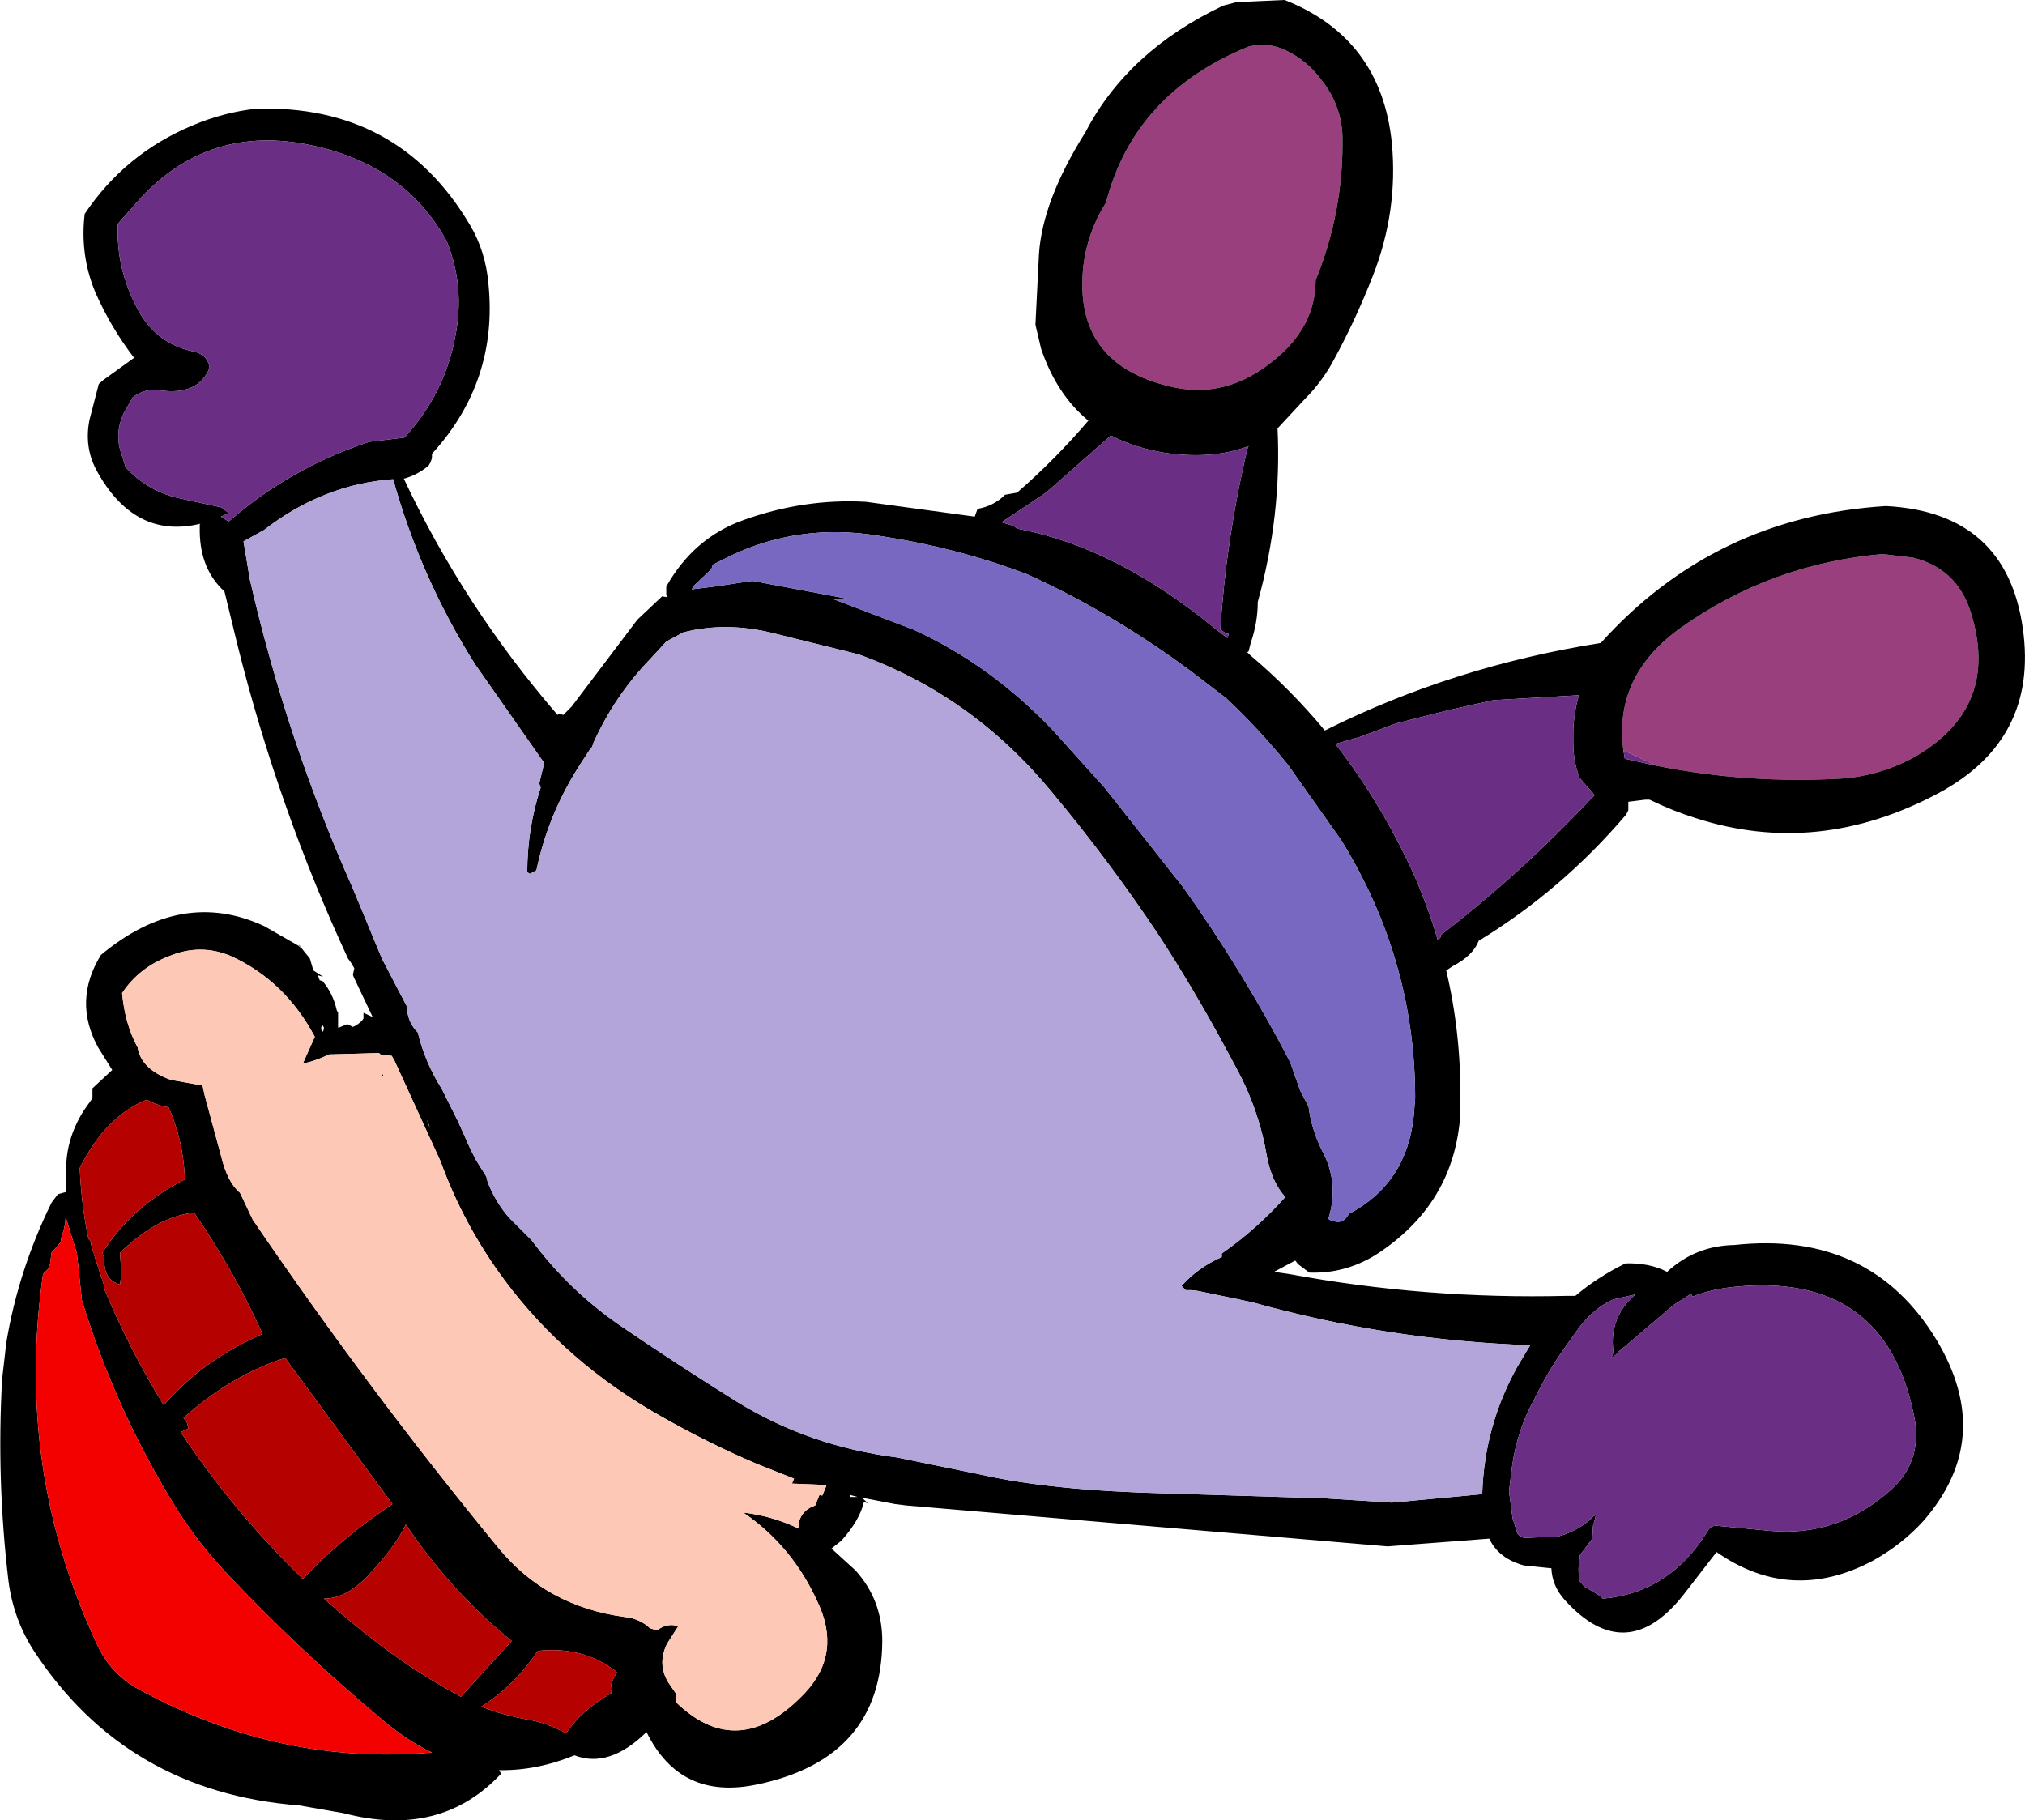
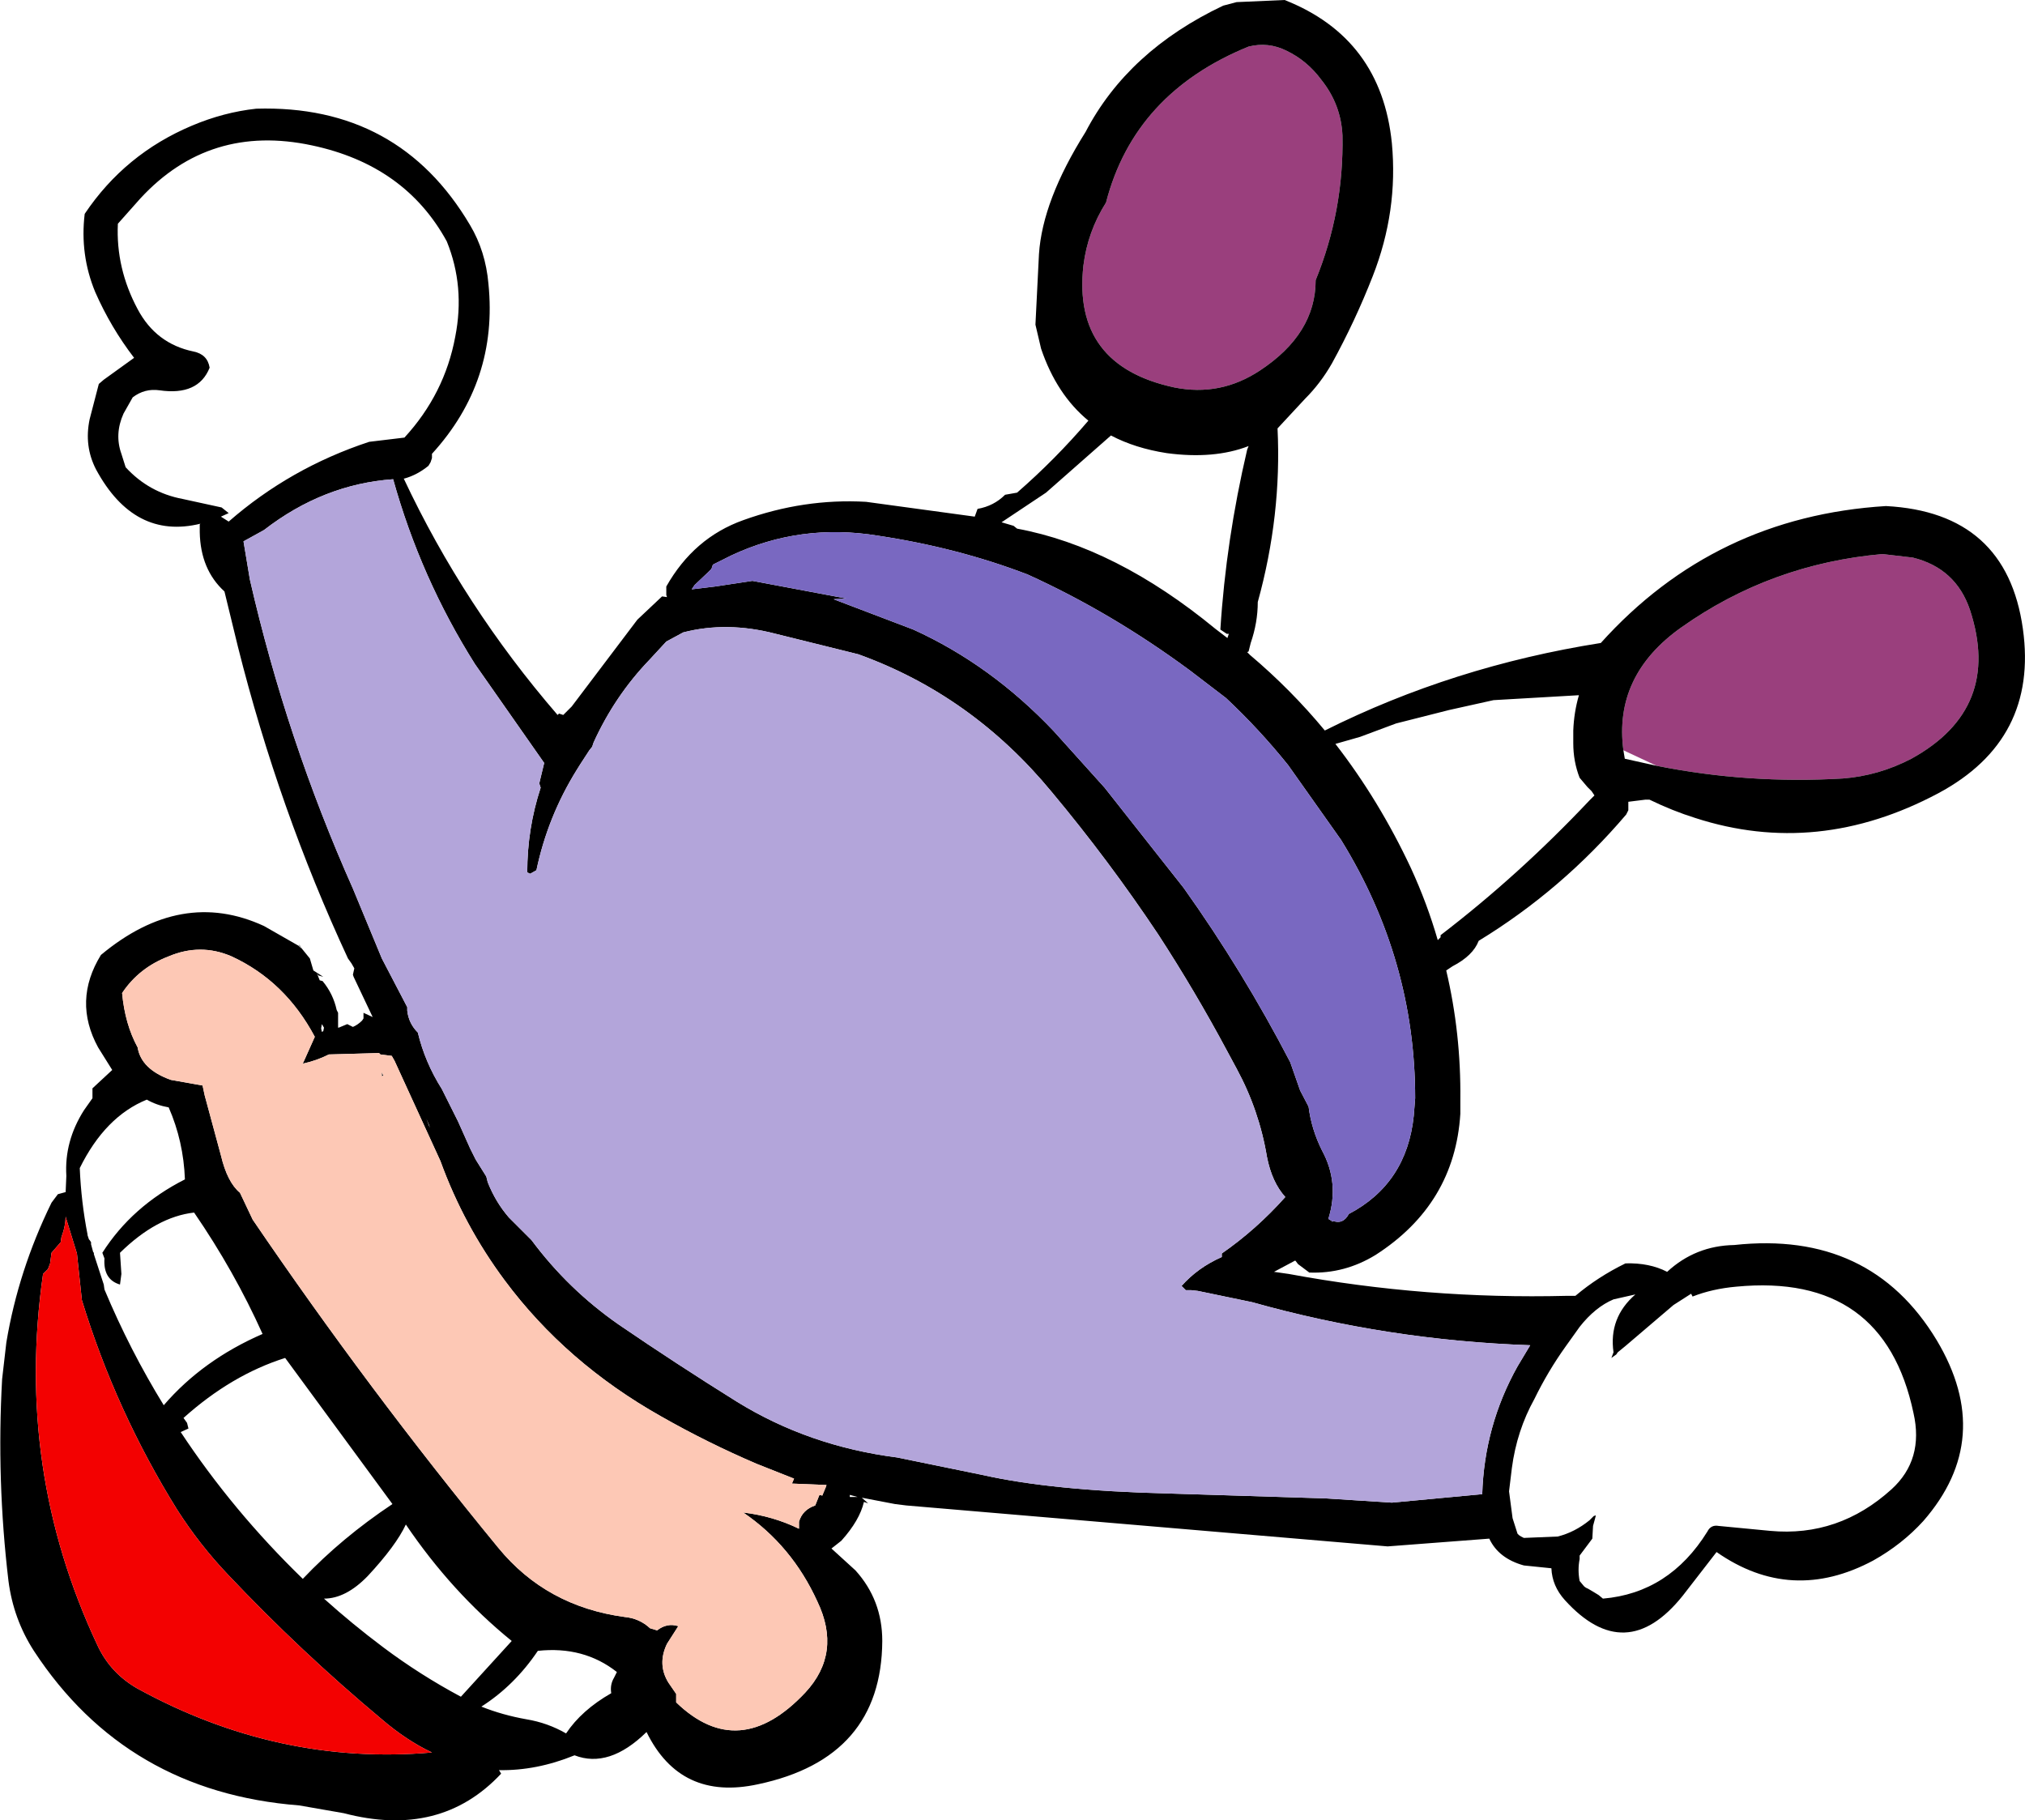
<svg xmlns="http://www.w3.org/2000/svg" height="128.95px" width="143.45px">
  <g transform="matrix(1.0, 0.0, 0.0, 1.0, 67.7, 196.7)">
    <path d="M47.3 -143.55 Q46.6 -148.85 51.4 -152.25 57.75 -156.75 65.65 -157.45 L67.8 -157.2 Q70.85 -156.45 71.85 -153.5 74.15 -146.5 67.7 -142.95 65.4 -141.75 62.85 -141.55 56.15 -141.15 49.65 -142.45 L47.3 -143.55 M20.75 -193.4 Q22.15 -193.75 23.45 -193.1 24.9 -192.4 25.9 -191.05 27.3 -189.3 27.4 -187.1 27.5 -181.75 25.5 -176.85 25.5 -173.05 21.55 -170.45 18.75 -168.6 15.5 -169.25 8.25 -170.8 9.05 -177.9 9.35 -180.3 10.65 -182.35 12.65 -190.1 20.75 -193.4" fill="#9a3f7d" fill-rule="evenodd" stroke="none" />
    <path d="M75.6 -152.15 Q76.7 -144.3 69.6 -140.5 61.05 -135.95 52.4 -138.75 50.8 -139.25 49.15 -140.05 L48.85 -140.05 47.65 -139.9 47.65 -139.65 47.65 -139.3 47.5 -139.0 Q42.95 -133.65 37.05 -130.05 36.65 -129.0 35.2 -128.25 L34.9 -128.05 34.75 -127.95 Q35.8 -123.5 35.75 -118.8 L35.75 -117.8 Q35.35 -111.4 29.75 -107.8 27.55 -106.45 25.05 -106.55 L24.65 -106.85 24.25 -107.15 24.1 -107.35 24.05 -107.4 22.55 -106.6 23.6 -106.45 Q33.3 -104.65 43.3 -104.9 L43.9 -104.9 Q45.5 -106.25 47.45 -107.2 49.15 -107.25 50.4 -106.6 52.4 -108.45 55.15 -108.5 64.8 -109.55 69.5 -101.75 73.65 -94.8 68.55 -88.95 67.05 -87.3 65.0 -86.15 59.2 -83.05 53.9 -86.75 L51.5 -83.65 Q47.45 -78.6 43.15 -83.35 42.25 -84.35 42.2 -85.6 L40.25 -85.8 Q38.45 -86.3 37.8 -87.7 L30.6 -87.15 -3.5 -90.05 -4.3 -90.15 -6.65 -90.6 -6.2 -90.2 -6.5 -90.3 Q-6.8 -89.0 -8.1 -87.55 L-8.8 -87.0 -7.1 -85.45 Q-5.2 -83.35 -5.2 -80.45 -5.25 -72.15 -14.0 -70.3 -19.5 -69.1 -21.9 -74.0 -24.55 -71.4 -27.0 -72.35 -29.7 -71.25 -32.35 -71.3 L-32.2 -71.05 Q-36.5 -66.45 -43.35 -68.25 L-46.5 -68.8 Q-58.75 -69.75 -65.3 -79.75 -66.75 -82.0 -67.1 -84.7 -67.95 -91.85 -67.55 -99.0 L-67.25 -101.6 Q-66.4 -106.7 -64.05 -111.5 L-63.6 -112.1 -63.05 -112.25 -63.0 -113.4 Q-63.15 -115.85 -61.75 -118.05 L-61.15 -118.9 -61.15 -119.25 -61.15 -119.6 -59.75 -120.9 -60.75 -122.5 Q-62.55 -125.8 -60.55 -129.05 -54.85 -133.8 -49.0 -131.1 L-46.55 -129.7 -46.35 -129.5 -46.45 -129.65 -46.55 -129.8 -46.45 -129.7 -46.4 -129.6 -45.75 -128.8 -45.5 -127.95 -44.8 -127.5 -45.15 -127.6 -45.25 -127.75 -45.05 -127.25 -44.85 -127.2 Q-44.1 -126.3 -43.85 -125.15 L-43.75 -124.95 -43.75 -123.9 -43.7 -123.9 -43.1 -124.15 -42.7 -123.95 Q-42.35 -124.1 -42.05 -124.4 L-41.95 -124.55 -41.95 -124.9 -41.95 -124.95 -41.3 -124.65 -42.65 -127.5 -42.7 -127.65 -42.6 -128.1 -42.8 -128.45 -43.05 -128.8 Q-47.95 -139.35 -50.85 -150.9 L-51.8 -154.8 Q-53.5 -156.35 -53.55 -159.0 L-53.55 -159.3 -53.55 -159.55 -53.5 -159.6 Q-58.2 -158.45 -60.9 -163.45 -61.75 -165.1 -61.35 -167.0 L-60.7 -169.5 -60.35 -169.8 -58.2 -171.35 Q-59.85 -173.5 -60.95 -176.0 -62.05 -178.65 -61.7 -181.55 -58.85 -185.8 -54.1 -187.8 -51.85 -188.75 -49.55 -189.0 -39.45 -189.3 -34.4 -180.75 -33.3 -178.9 -33.1 -176.6 -32.4 -169.7 -37.1 -164.55 L-37.1 -164.25 -37.2 -163.95 -37.35 -163.7 Q-38.15 -163.05 -39.05 -162.8 L-39.1 -162.8 Q-34.85 -153.75 -28.2 -146.05 L-28.1 -146.15 -27.8 -146.05 -27.2 -146.65 -22.55 -152.8 -20.8 -154.45 -20.45 -154.4 -20.5 -154.55 -20.5 -155.15 Q-18.55 -158.6 -15.05 -159.85 -10.75 -161.4 -6.35 -161.15 L1.35 -160.1 1.55 -160.65 Q2.7 -160.85 3.5 -161.65 L4.35 -161.8 Q7.05 -164.15 9.4 -166.9 7.15 -168.75 6.05 -172.0 L5.65 -173.7 5.9 -178.7 Q6.15 -182.5 9.2 -187.35 12.2 -193.1 18.95 -196.3 L19.9 -196.55 23.3 -196.7 Q30.15 -194.0 30.9 -186.55 31.35 -181.75 29.55 -177.15 28.3 -173.95 26.65 -170.95 25.85 -169.55 24.75 -168.45 L22.8 -166.35 Q23.1 -160.2 21.4 -154.05 21.4 -152.6 20.9 -151.15 L20.75 -150.55 20.65 -150.5 20.85 -150.3 Q23.75 -147.85 26.15 -144.95 35.25 -149.5 45.7 -151.15 53.75 -160.1 65.9 -160.85 74.45 -160.4 75.6 -152.15 M49.65 -142.45 Q56.15 -141.15 62.85 -141.55 65.4 -141.75 67.7 -142.95 74.15 -146.5 71.85 -153.5 70.85 -156.45 67.8 -157.2 L65.65 -157.45 Q57.75 -156.75 51.4 -152.25 46.6 -148.85 47.3 -143.55 L47.4 -142.95 49.65 -142.45 M20.75 -193.4 Q12.65 -190.1 10.65 -182.35 9.35 -180.3 9.05 -177.9 8.25 -170.8 15.5 -169.25 18.75 -168.6 21.55 -170.45 25.5 -173.05 25.5 -176.85 27.5 -181.75 27.4 -187.1 27.3 -189.3 25.9 -191.05 24.9 -192.4 23.45 -193.1 22.15 -193.75 20.75 -193.4 M11.0 -165.85 L6.4 -161.8 3.25 -159.7 4.1 -159.45 4.35 -159.25 Q11.35 -157.95 18.4 -152.15 L19.25 -151.5 19.35 -151.8 19.2 -151.8 18.75 -152.1 Q19.15 -158.45 20.65 -164.85 L20.75 -165.1 Q18.3 -164.15 14.95 -164.6 12.7 -164.95 11.0 -165.85 M16.6 -149.2 Q11.05 -153.3 5.1 -156.0 0.15 -157.9 -5.5 -158.75 -11.0 -159.65 -15.9 -157.35 L-17.2 -156.7 -17.3 -156.4 -17.55 -156.15 -18.5 -155.25 -18.7 -154.95 -17.05 -155.15 -14.4 -155.55 -7.75 -154.3 -8.65 -154.25 -3.0 -152.1 Q2.5 -149.6 6.95 -144.9 L10.55 -140.9 16.15 -133.8 Q20.35 -127.9 23.7 -121.45 L24.4 -119.45 25.0 -118.3 Q25.2 -116.7 25.95 -115.2 27.2 -112.9 26.4 -110.35 L26.65 -110.2 26.65 -110.15 26.75 -110.2 Q27.45 -109.95 27.85 -110.7 31.95 -112.85 32.45 -117.65 L32.55 -118.9 Q32.55 -128.7 27.3 -137.2 L23.55 -142.5 Q21.5 -145.05 19.15 -147.25 L16.6 -149.2 M31.2 -145.45 L28.65 -144.5 26.9 -144.0 Q30.0 -140.0 32.25 -135.2 33.4 -132.7 34.15 -130.1 L34.35 -130.3 34.35 -130.45 Q39.9 -134.7 44.9 -140.0 L45.25 -140.35 45.05 -140.65 44.75 -140.95 44.2 -141.6 Q43.75 -142.75 43.75 -144.05 L43.75 -144.95 Q43.8 -146.25 44.15 -147.45 L38.1 -147.1 34.95 -146.4 31.2 -145.45 M14.35 -130.5 Q10.85 -135.75 6.8 -140.6 1.15 -147.45 -6.9 -150.35 L-12.75 -151.8 Q-16.2 -152.7 -19.3 -151.9 L-20.5 -151.25 -21.7 -149.95 Q-24.15 -147.4 -25.65 -144.1 L-25.75 -143.8 -25.95 -143.55 -26.6 -142.55 -26.85 -142.15 Q-28.9 -138.85 -29.7 -135.05 L-30.15 -134.8 -30.35 -134.9 Q-30.35 -138.0 -29.4 -140.9 L-29.5 -141.2 -29.15 -142.65 -34.05 -149.65 Q-37.9 -155.75 -39.85 -162.75 -44.8 -162.4 -49.0 -159.15 L-50.45 -158.35 -50.0 -155.65 Q-47.4 -144.3 -42.7 -133.75 L-40.65 -128.8 -38.85 -125.35 -38.85 -125.3 -38.85 -125.1 Q-38.75 -124.2 -38.1 -123.55 -37.6 -121.45 -36.4 -119.55 L-35.25 -117.25 -34.4 -115.35 -34.0 -114.55 -33.25 -113.35 -33.15 -112.95 Q-32.6 -111.55 -31.65 -110.45 L-30.05 -108.85 Q-27.45 -105.35 -23.85 -102.85 -19.75 -100.05 -15.5 -97.4 -10.4 -94.25 -4.15 -93.45 L1.95 -92.2 Q6.85 -91.1 15.0 -90.9 L26.2 -90.55 30.9 -90.25 37.3 -90.85 Q37.45 -95.7 39.8 -99.9 L40.7 -101.4 Q30.6 -101.75 21.0 -104.45 L17.15 -105.25 16.7 -105.3 16.3 -105.3 16.2 -105.4 16.0 -105.6 Q17.15 -106.9 18.85 -107.65 L18.85 -107.9 Q21.3 -109.6 23.35 -111.9 22.4 -112.95 22.05 -114.75 21.5 -118.05 19.9 -121.0 L19.2 -122.3 Q16.95 -126.5 14.35 -130.5 M43.2 -101.3 Q41.95 -99.55 41.0 -97.6 39.75 -95.35 39.4 -92.7 L39.2 -91.05 39.45 -89.15 39.8 -88.05 39.9 -87.95 40.05 -87.85 40.25 -87.75 42.65 -87.85 Q43.85 -88.15 44.9 -89.0 L45.2 -89.3 45.35 -89.35 45.3 -89.15 45.15 -88.6 45.1 -87.7 44.2 -86.5 44.2 -86.25 Q44.05 -85.5 44.2 -84.7 L44.45 -84.4 Q44.55 -84.25 44.8 -84.15 45.15 -83.95 45.55 -83.7 L45.85 -83.45 Q50.55 -83.85 53.25 -88.2 53.5 -88.7 54.05 -88.6 L57.7 -88.25 Q62.55 -87.8 66.3 -91.2 68.6 -93.3 67.85 -96.6 65.75 -106.55 55.3 -105.55 53.6 -105.4 52.2 -104.85 L52.1 -105.05 50.85 -104.25 47.45 -101.35 46.9 -100.9 46.8 -100.75 46.45 -100.5 46.6 -100.9 Q46.25 -103.35 48.15 -105.0 L46.6 -104.65 Q45.3 -104.1 44.2 -102.7 L43.2 -101.3 M-35.45 -172.85 Q-34.75 -176.4 -36.05 -179.6 -39.0 -185.0 -45.6 -186.4 -52.85 -187.95 -57.75 -182.65 L-59.35 -180.85 Q-59.5 -177.7 -57.95 -174.8 -56.65 -172.35 -54.0 -171.8 -53.0 -171.6 -52.85 -170.65 -53.65 -168.65 -56.4 -169.05 -57.45 -169.2 -58.3 -168.55 L-58.95 -167.4 Q-59.6 -165.95 -59.1 -164.55 L-58.8 -163.6 Q-57.15 -161.8 -54.75 -161.35 L-52.0 -160.75 -51.5 -160.35 -52.05 -160.1 -51.5 -159.75 Q-47.15 -163.55 -41.55 -165.4 L-39.05 -165.7 Q-36.2 -168.8 -35.45 -172.85 M-55.75 -128.95 Q-57.85 -128.15 -59.05 -126.35 -58.85 -124.15 -57.95 -122.5 -57.7 -120.95 -55.6 -120.2 L-53.35 -119.8 -53.2 -119.1 -52.05 -114.85 Q-51.6 -112.95 -50.7 -112.2 L-49.8 -110.3 Q-41.6 -98.25 -32.4 -87.05 -29.0 -82.9 -23.45 -82.15 -22.4 -82.05 -21.65 -81.35 L-21.15 -81.2 Q-20.45 -81.75 -19.65 -81.5 L-20.45 -80.25 Q-21.15 -78.8 -20.35 -77.5 L-19.8 -76.7 -19.8 -76.1 Q-15.35 -71.8 -10.65 -76.8 -8.05 -79.6 -9.8 -83.25 -11.6 -87.2 -15.05 -89.55 -12.95 -89.3 -11.1 -88.4 L-11.1 -88.9 Q-10.85 -89.75 -9.95 -90.05 L-9.65 -90.8 -9.45 -90.75 -9.2 -91.35 -9.15 -91.5 -11.6 -91.6 -11.45 -91.95 -14.1 -93.0 Q-17.6 -94.5 -20.85 -96.35 -27.6 -100.15 -31.95 -106.0 -34.85 -109.9 -36.5 -114.45 L-39.75 -121.55 -39.95 -121.9 -40.75 -122.0 -40.85 -122.1 -42.6 -122.05 -44.4 -122.0 Q-45.3 -121.55 -46.25 -121.35 L-45.4 -123.25 Q-47.5 -127.2 -51.3 -128.95 -53.5 -129.9 -55.75 -128.95 M-44.95 -123.85 L-44.9 -123.6 -44.8 -123.65 -44.75 -123.9 -44.9 -124.15 -44.95 -123.85 M-61.4 -108.9 L-61.35 -108.85 -61.25 -108.7 -61.25 -108.55 -61.1 -108.0 -61.05 -107.95 -61.05 -107.85 -60.35 -105.7 -60.3 -105.35 Q-58.5 -101.05 -56.1 -97.15 -53.35 -100.35 -49.1 -102.2 -51.1 -106.65 -53.95 -110.8 -56.6 -110.5 -59.2 -107.95 L-59.1 -106.45 -59.2 -105.7 Q-60.4 -106.05 -60.3 -107.55 L-60.45 -107.95 Q-58.35 -111.25 -54.6 -113.15 -54.7 -115.85 -55.75 -118.25 -56.6 -118.4 -57.3 -118.8 -60.25 -117.6 -62.05 -113.95 -61.95 -111.55 -61.5 -109.25 L-61.5 -109.2 -61.4 -108.9 M-63.05 -110.6 Q-63.05 -109.85 -63.35 -109.05 L-63.4 -108.7 -64.05 -107.95 -64.15 -107.2 -64.3 -106.8 -64.65 -106.45 Q-66.65 -92.6 -60.8 -80.15 -59.9 -78.2 -58.0 -77.1 -48.0 -71.6 -37.1 -72.55 -38.9 -73.4 -40.65 -74.9 -46.4 -79.7 -51.55 -85.15 -53.55 -87.25 -55.15 -89.75 -59.5 -96.75 -61.9 -104.6 L-62.25 -107.9 -63.05 -110.5 -63.05 -110.6 M-40.55 -120.5 L-40.65 -120.45 -40.65 -120.6 -40.65 -120.75 -40.55 -120.5 M-37.3 -117.0 L-37.5 -117.45 -37.25 -116.8 -37.3 -117.0 M-7.5 -90.65 L-6.95 -90.65 -7.5 -90.8 -7.5 -90.65 M-31.45 -80.45 Q-35.7 -83.9 -38.95 -88.7 -39.65 -87.2 -41.65 -85.05 -43.2 -83.45 -44.75 -83.45 -42.75 -81.65 -40.55 -80.0 -37.95 -78.05 -35.05 -76.5 L-31.45 -80.45 M-30.4 -74.9 Q-28.9 -74.65 -27.6 -73.9 -26.5 -75.55 -24.4 -76.75 -24.5 -77.35 -24.2 -77.85 L-24.0 -78.25 Q-26.35 -80.1 -29.6 -79.75 -31.25 -77.3 -33.6 -75.8 -32.1 -75.2 -30.4 -74.9 M-54.45 -95.9 L-54.35 -95.5 -54.9 -95.25 Q-51.2 -89.65 -46.25 -84.85 -43.5 -87.75 -39.9 -90.15 L-47.5 -100.5 Q-51.3 -99.3 -54.7 -96.25 L-54.45 -95.9" fill="#000000" fill-rule="evenodd" stroke="none" />
-     <path d="M47.3 -143.55 L49.65 -142.45 47.4 -142.95 47.3 -143.55 M11.0 -165.85 Q12.7 -164.95 14.95 -164.6 18.3 -164.15 20.75 -165.1 L20.65 -164.85 Q19.15 -158.45 18.75 -152.1 L19.2 -151.8 19.35 -151.8 19.25 -151.5 18.4 -152.15 Q11.35 -157.95 4.35 -159.25 L4.1 -159.45 3.25 -159.7 6.4 -161.8 11.0 -165.85 M31.2 -145.45 L34.95 -146.4 38.1 -147.1 44.15 -147.45 Q43.8 -146.25 43.75 -144.95 L43.75 -144.05 Q43.75 -142.75 44.2 -141.6 L44.75 -140.95 45.05 -140.65 45.25 -140.35 44.9 -140.0 Q39.9 -134.7 34.35 -130.45 L34.35 -130.3 34.15 -130.1 Q33.4 -132.7 32.25 -135.2 30.0 -140.0 26.9 -144.0 L28.65 -144.5 31.2 -145.45 M-35.45 -172.85 Q-36.2 -168.8 -39.05 -165.7 L-41.55 -165.4 Q-47.15 -163.55 -51.5 -159.75 L-52.05 -160.1 -51.5 -160.35 -52.0 -160.75 -54.75 -161.35 Q-57.15 -161.8 -58.8 -163.6 L-59.1 -164.55 Q-59.6 -165.95 -58.95 -167.4 L-58.3 -168.55 Q-57.45 -169.2 -56.4 -169.05 -53.65 -168.65 -52.85 -170.65 -53.0 -171.6 -54.0 -171.8 -56.65 -172.35 -57.95 -174.8 -59.5 -177.7 -59.35 -180.85 L-57.75 -182.65 Q-52.85 -187.95 -45.6 -186.4 -39.0 -185.0 -36.05 -179.6 -34.75 -176.4 -35.45 -172.85 M43.2 -101.3 L44.2 -102.7 Q45.3 -104.1 46.6 -104.65 L48.15 -105.0 Q46.25 -103.35 46.6 -100.9 L46.45 -100.5 46.8 -100.75 46.9 -100.9 47.45 -101.35 50.85 -104.25 52.1 -105.05 52.2 -104.85 Q53.6 -105.4 55.3 -105.55 65.75 -106.55 67.85 -96.6 68.6 -93.3 66.3 -91.2 62.55 -87.8 57.7 -88.25 L54.05 -88.6 Q53.5 -88.7 53.25 -88.2 50.55 -83.85 45.85 -83.45 L45.55 -83.7 Q45.15 -83.95 44.8 -84.15 44.55 -84.25 44.45 -84.4 L44.2 -84.7 Q44.05 -85.5 44.2 -86.25 L44.2 -86.5 45.1 -87.7 45.15 -88.6 45.3 -89.15 45.35 -89.35 45.2 -89.3 44.9 -89.0 Q43.85 -88.15 42.65 -87.85 L40.25 -87.75 40.05 -87.85 39.9 -87.95 39.8 -88.05 39.45 -89.15 39.2 -91.05 39.4 -92.7 Q39.75 -95.35 41.0 -97.6 41.95 -99.55 43.2 -101.3" fill="#6a2f84" fill-rule="evenodd" stroke="none" />
    <path d="M16.6 -149.2 L19.15 -147.25 Q21.5 -145.05 23.55 -142.5 L27.3 -137.2 Q32.55 -128.7 32.55 -118.9 L32.45 -117.65 Q31.95 -112.85 27.85 -110.7 27.45 -109.95 26.75 -110.2 L26.65 -110.15 26.65 -110.2 26.4 -110.35 Q27.2 -112.9 25.95 -115.2 25.2 -116.7 25.0 -118.3 L24.4 -119.45 23.7 -121.45 Q20.35 -127.9 16.15 -133.8 L10.55 -140.9 6.95 -144.9 Q2.5 -149.6 -3.0 -152.1 L-8.65 -154.25 -7.75 -154.3 -14.4 -155.55 -17.05 -155.15 -18.7 -154.95 -18.5 -155.25 -17.55 -156.15 -17.3 -156.4 -17.2 -156.7 -15.9 -157.35 Q-11.0 -159.65 -5.5 -158.75 0.15 -157.9 5.1 -156.0 11.05 -153.3 16.6 -149.2" fill="#7968c1" fill-rule="evenodd" stroke="none" />
    <path d="M14.35 -130.5 Q16.95 -126.5 19.2 -122.3 L19.9 -121.0 Q21.5 -118.05 22.05 -114.75 22.4 -112.95 23.35 -111.9 21.3 -109.6 18.85 -107.9 L18.85 -107.65 Q17.15 -106.9 16.0 -105.6 L16.2 -105.4 16.3 -105.3 16.7 -105.3 17.15 -105.25 21.0 -104.45 Q30.6 -101.75 40.7 -101.4 L39.8 -99.9 Q37.45 -95.7 37.3 -90.85 L30.9 -90.25 26.2 -90.55 15.0 -90.9 Q6.85 -91.1 1.95 -92.2 L-4.15 -93.45 Q-10.4 -94.25 -15.5 -97.4 -19.75 -100.05 -23.85 -102.85 -27.45 -105.35 -30.05 -108.85 L-31.65 -110.45 Q-32.6 -111.55 -33.15 -112.95 L-33.25 -113.35 -34.0 -114.55 -34.4 -115.35 -35.25 -117.25 -36.4 -119.55 Q-37.6 -121.45 -38.1 -123.55 -38.75 -124.2 -38.85 -125.1 L-38.85 -125.3 -38.85 -125.35 -40.65 -128.8 -42.7 -133.75 Q-47.4 -144.3 -50.0 -155.65 L-50.45 -158.35 -49.0 -159.15 Q-44.8 -162.4 -39.85 -162.75 -37.9 -155.75 -34.05 -149.65 L-29.15 -142.65 -29.5 -141.2 -29.4 -140.9 Q-30.35 -138.0 -30.35 -134.9 L-30.15 -134.8 -29.7 -135.05 Q-28.9 -138.85 -26.85 -142.15 L-26.6 -142.55 -25.95 -143.55 -25.75 -143.8 -25.65 -144.1 Q-24.15 -147.4 -21.7 -149.95 L-20.5 -151.25 -19.3 -151.9 Q-16.2 -152.7 -12.75 -151.8 L-6.9 -150.35 Q1.15 -147.45 6.8 -140.6 10.85 -135.75 14.35 -130.5" fill="#b3a5da" fill-rule="evenodd" stroke="none" />
    <path d="M-55.75 -128.95 Q-53.5 -129.9 -51.3 -128.95 -47.5 -127.2 -45.4 -123.25 L-46.25 -121.35 Q-45.3 -121.55 -44.4 -122.0 L-42.6 -122.05 -40.85 -122.1 -40.75 -122.0 -39.95 -121.9 -39.75 -121.55 -36.5 -114.45 Q-34.85 -109.9 -31.95 -106.0 -27.6 -100.15 -20.85 -96.35 -17.6 -94.5 -14.1 -93.0 L-11.45 -91.95 -11.6 -91.6 -9.15 -91.5 -9.2 -91.35 -9.45 -90.75 -9.65 -90.8 -9.95 -90.05 Q-10.85 -89.75 -11.1 -88.9 L-11.1 -88.4 Q-12.95 -89.3 -15.05 -89.55 -11.6 -87.2 -9.8 -83.25 -8.05 -79.6 -10.65 -76.8 -15.35 -71.8 -19.8 -76.1 L-19.8 -76.7 -20.35 -77.5 Q-21.15 -78.8 -20.45 -80.25 L-19.65 -81.5 Q-20.45 -81.75 -21.15 -81.2 L-21.65 -81.35 Q-22.4 -82.05 -23.45 -82.15 -29.0 -82.9 -32.4 -87.05 -41.6 -98.25 -49.8 -110.3 L-50.7 -112.2 Q-51.6 -112.95 -52.05 -114.85 L-53.2 -119.1 -53.35 -119.8 -55.6 -120.2 Q-57.7 -120.95 -57.95 -122.5 -58.85 -124.15 -59.05 -126.35 -57.85 -128.15 -55.75 -128.95 M-40.55 -120.5 L-40.65 -120.75 -40.65 -120.6 -40.65 -120.45 -40.55 -120.5" fill="#fdc8b5" fill-rule="evenodd" stroke="none" />
    <path d="M-63.05 -110.6 L-63.05 -110.5 -62.25 -107.9 -61.9 -104.6 Q-59.5 -96.75 -55.15 -89.75 -53.55 -87.25 -51.55 -85.15 -46.4 -79.7 -40.65 -74.9 -38.9 -73.4 -37.1 -72.55 -48.0 -71.6 -58.0 -77.1 -59.9 -78.2 -60.8 -80.15 -66.65 -92.6 -64.65 -106.45 L-64.3 -106.8 -64.15 -107.2 -64.05 -107.95 -63.4 -108.7 -63.35 -109.05 Q-63.05 -109.85 -63.05 -110.6" fill="#f30101" fill-rule="evenodd" stroke="none" />
-     <path d="M-61.4 -108.9 L-61.5 -109.2 -61.5 -109.25 Q-61.95 -111.55 -62.05 -113.95 -60.25 -117.6 -57.3 -118.8 -56.6 -118.4 -55.75 -118.25 -54.7 -115.85 -54.6 -113.15 -58.35 -111.25 -60.45 -107.95 L-60.3 -107.55 Q-60.4 -106.05 -59.2 -105.7 L-59.1 -106.45 -59.2 -107.95 Q-56.6 -110.5 -53.95 -110.8 -51.1 -106.65 -49.1 -102.2 -53.35 -100.35 -56.1 -97.15 -58.5 -101.05 -60.3 -105.35 L-60.35 -105.7 -61.05 -107.85 -61.05 -107.95 -61.1 -108.0 -61.25 -108.55 -61.25 -108.7 -61.35 -108.85 -61.4 -108.9 M-54.45 -95.9 L-54.7 -96.25 Q-51.3 -99.3 -47.5 -100.5 L-39.9 -90.15 Q-43.5 -87.75 -46.25 -84.85 -51.2 -89.65 -54.9 -95.25 L-54.35 -95.5 -54.45 -95.9 M-30.4 -74.9 Q-32.1 -75.2 -33.6 -75.8 -31.25 -77.3 -29.6 -79.75 -26.35 -80.1 -24.0 -78.25 L-24.2 -77.85 Q-24.5 -77.35 -24.4 -76.75 -26.5 -75.55 -27.6 -73.9 -28.9 -74.65 -30.4 -74.9 M-31.45 -80.45 L-35.05 -76.5 Q-37.95 -78.05 -40.55 -80.0 -42.75 -81.65 -44.75 -83.45 -43.2 -83.45 -41.65 -85.05 -39.65 -87.2 -38.95 -88.7 -35.7 -83.9 -31.45 -80.45" fill="#b60101" fill-rule="evenodd" stroke="none" />
  </g>
</svg>